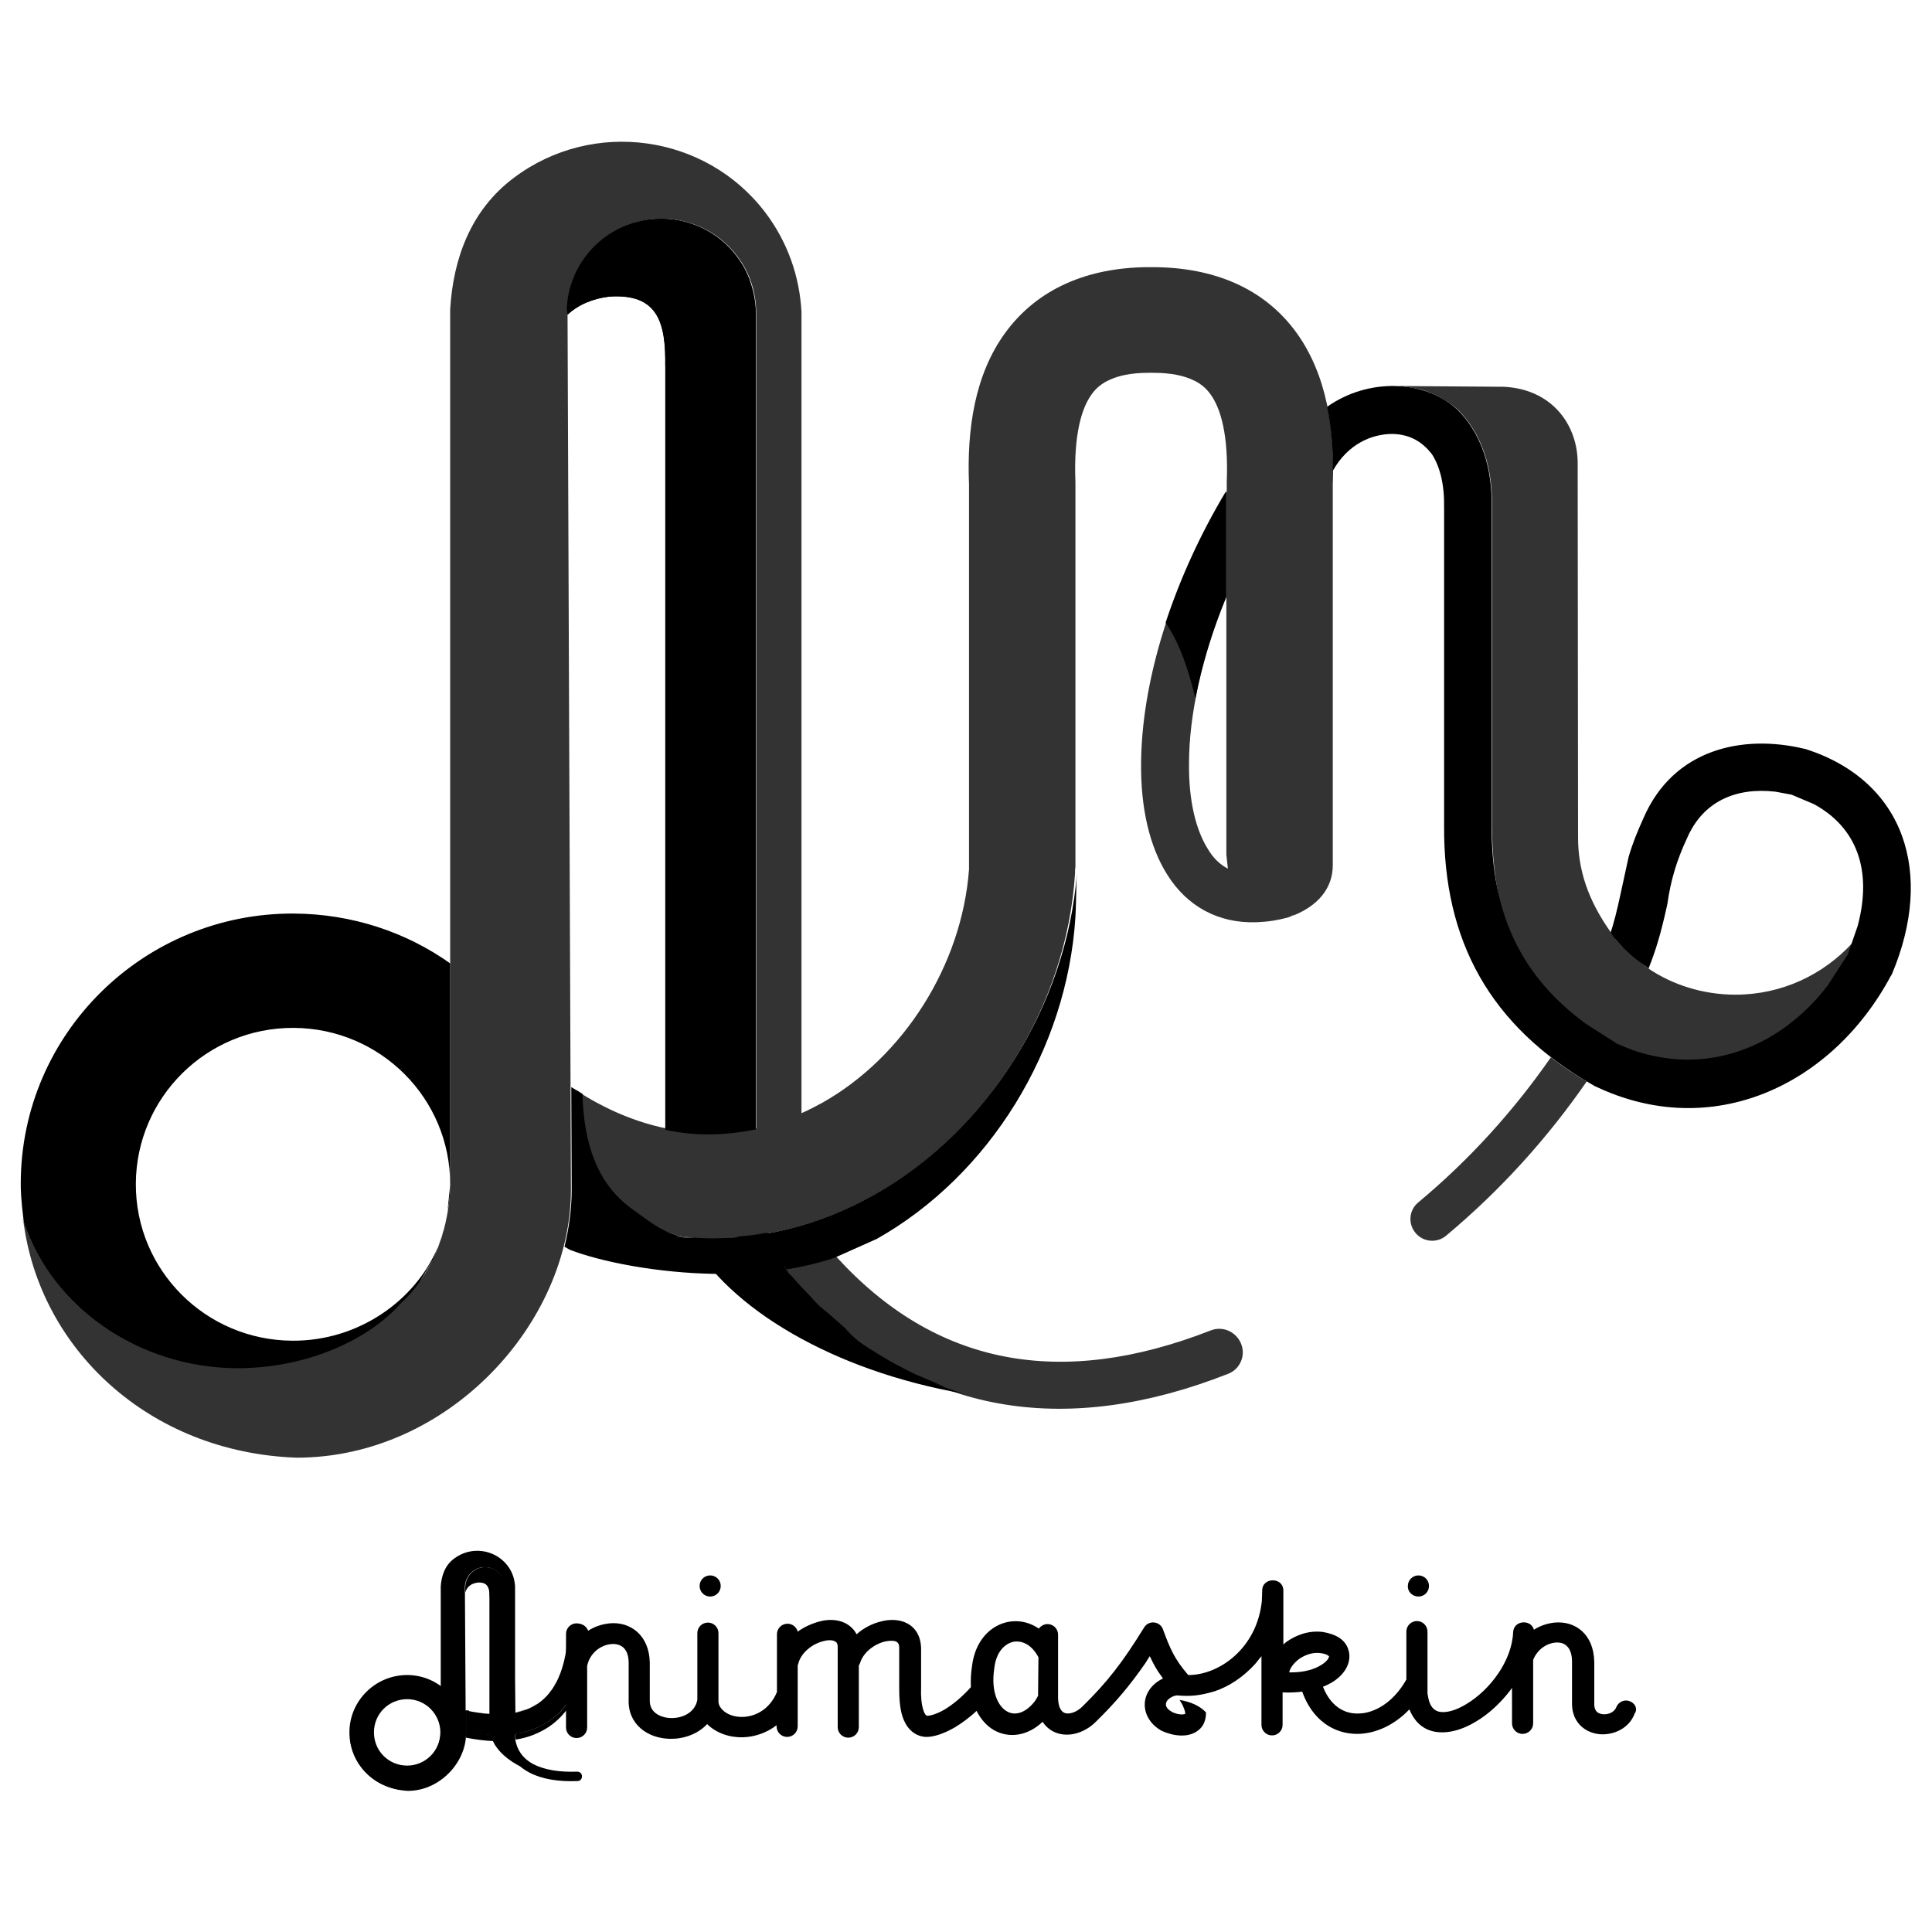
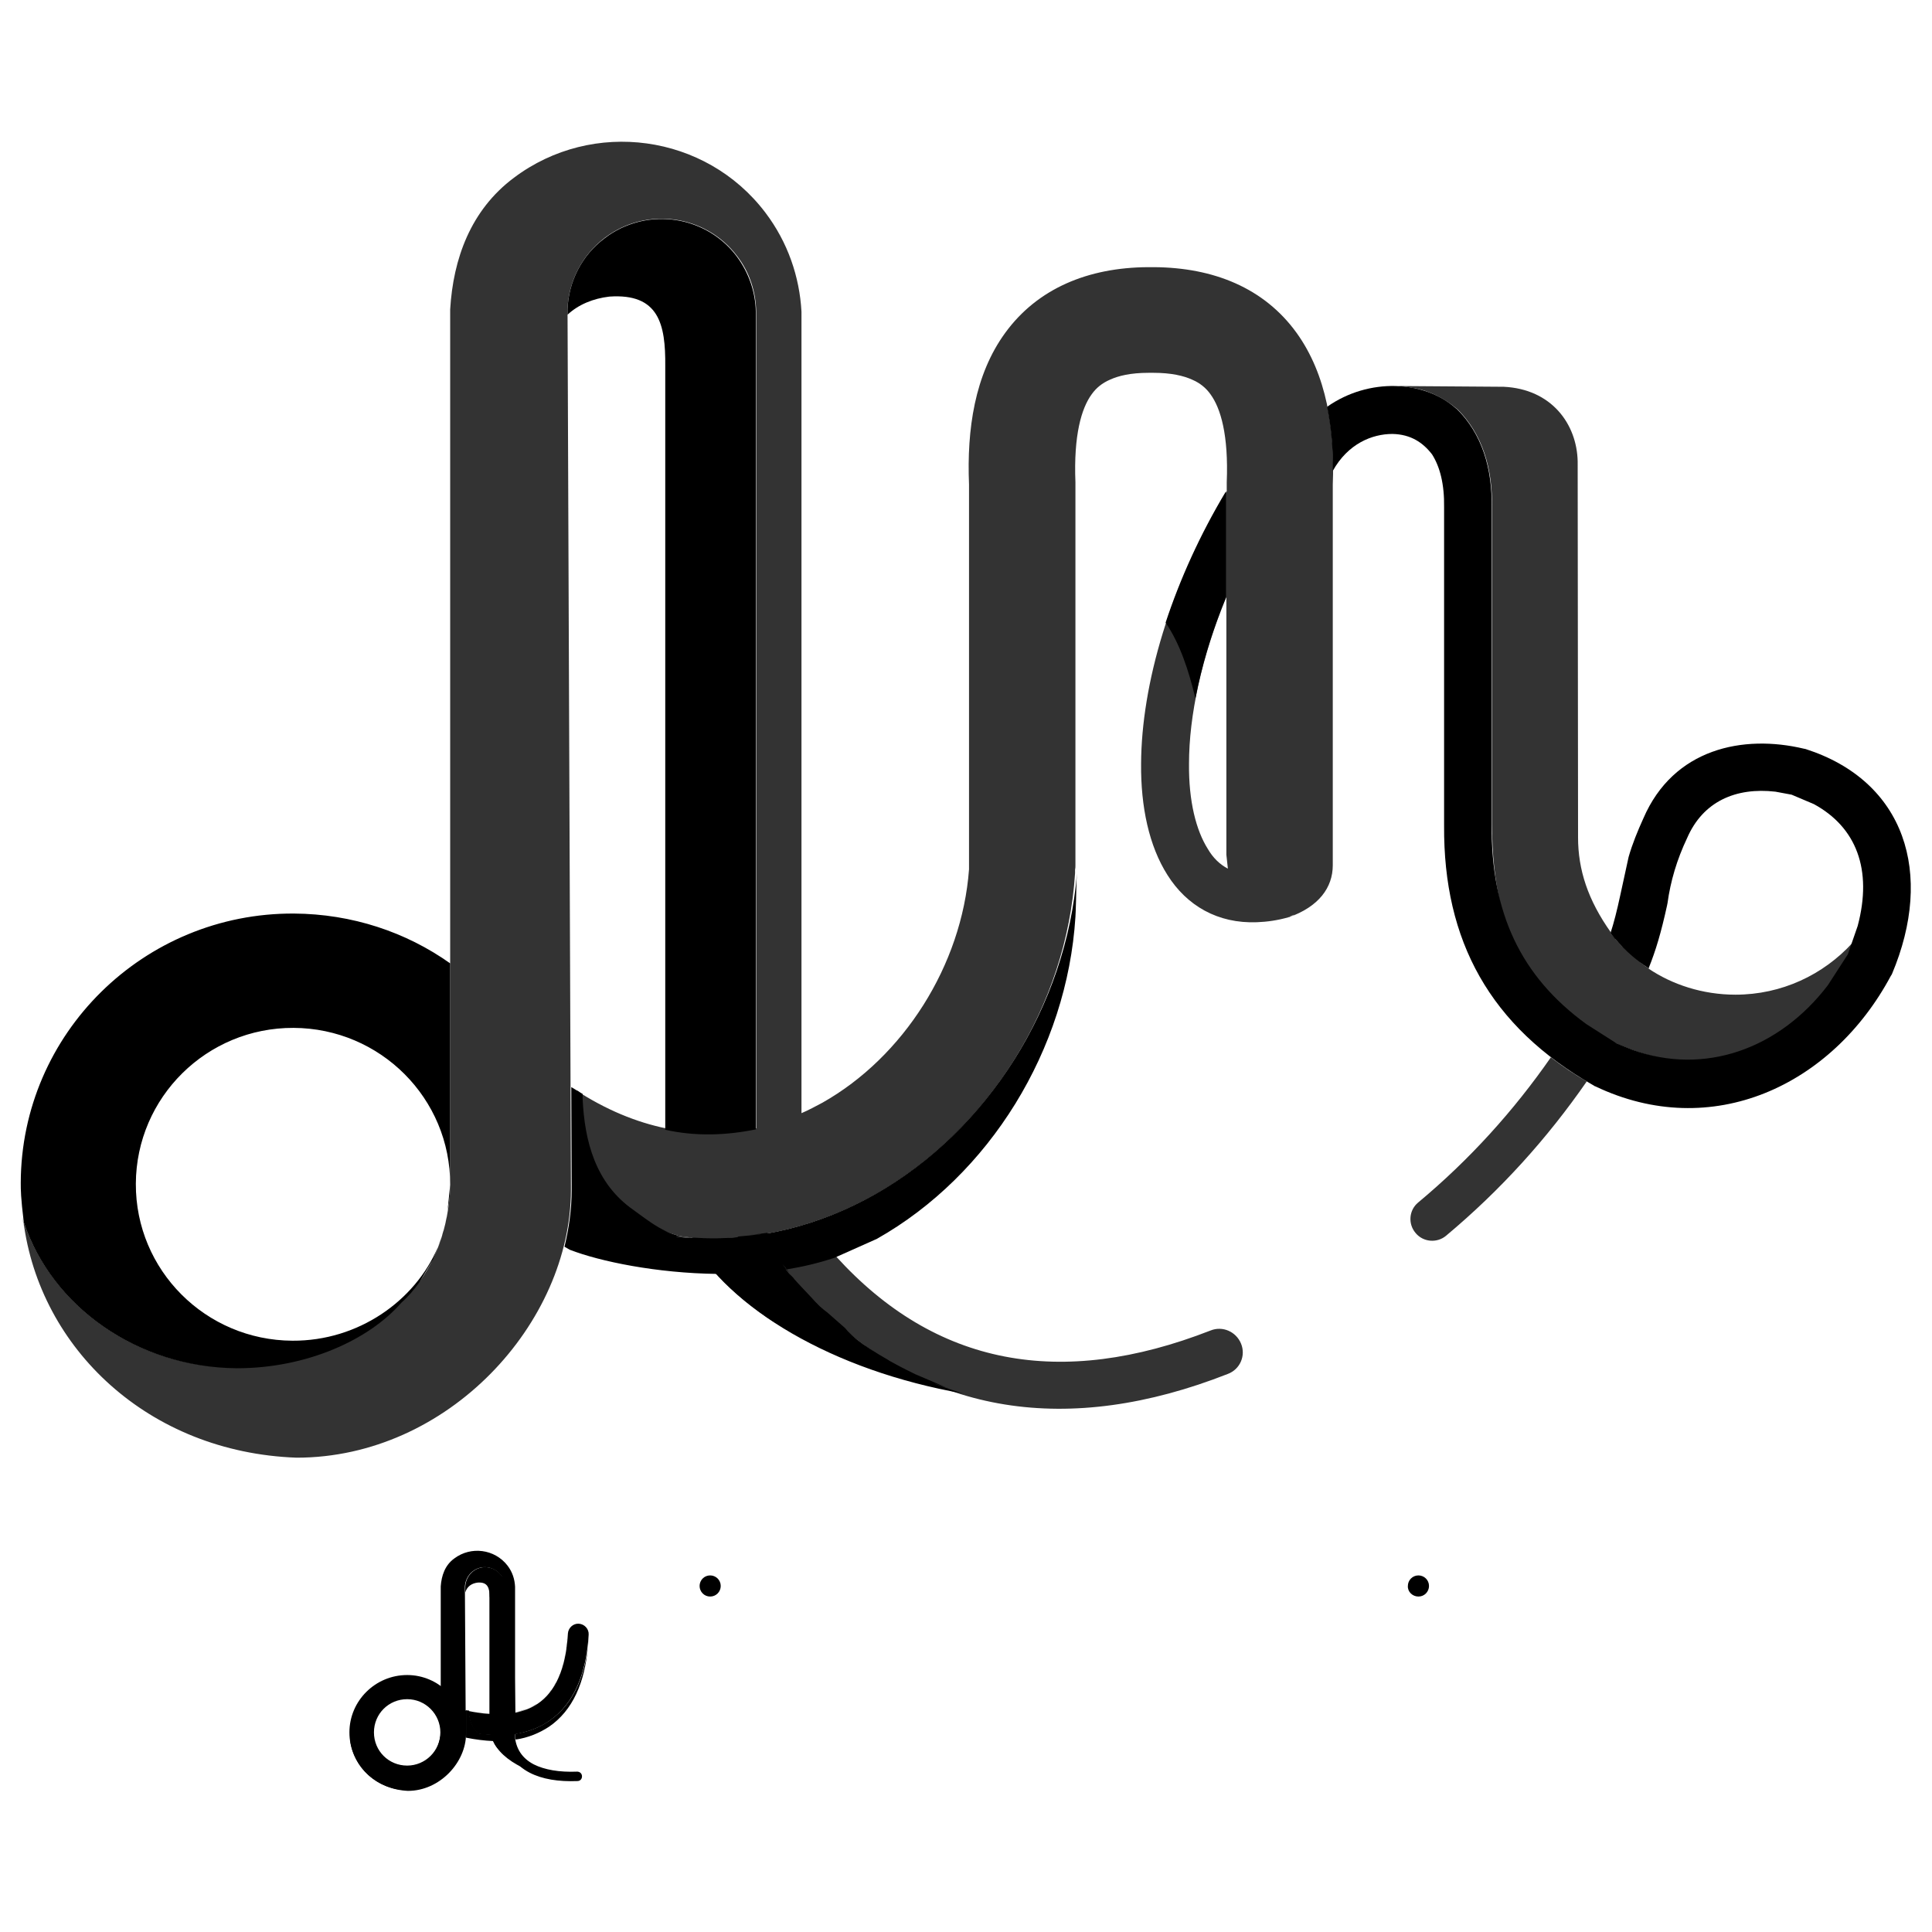
<svg xmlns="http://www.w3.org/2000/svg" version="1.1" id="Layer_1" x="0px" y="0px" viewBox="0 0 512 512" style="enable-background:new 0 0 512 512;" xml:space="preserve">
  <style type="text/css">
	.st0{fill-rule:evenodd;clip-rule:evenodd;fill:#333333;}
	.st1{fill-rule:evenodd;clip-rule:evenodd;}
	.st2{fill:#404041;}
</style>
  <g>
    <path class="st0" d="M6.2,323.6c7.5,22.5,29.9,38.8,56.6,38.8c18.6,0,35.1-7.6,43.6-17.4c7.2-6.6,11.4-16,12.6-26.4c0,0,0,0,0,0   c0.2-1.3,0.3-2.7,0.3-4.2L119.3,82l0,0c0.8-13.4,5.4-26.3,16.9-34.9c20.9-15.7,50.8-11.6,66.6,9.2c6,7.9,9.1,17.1,9.6,26.3h0V295   c1.9-0.8,3.7-1.8,5.6-2.8c21.4-12.1,36.9-36.3,38.8-61.8c0-0.4,0-0.7,0-1.1V128.4c-0.6-14.6,1.5-29.1,9.6-40.2   c8.6-11.8,22-17.3,37.8-17.4c0.3,0,0.6,0,0.8,0c0.3,0,0.5,0,0.8,0c15.8,0.1,29.2,5.5,37.8,17.4c8,11.1,10.2,25.6,9.6,40.2v100.9   c0,5.9-3.7,11-11.7,13.8c2-0.8,2.2-1.1-0.1,0c0,0,0.1,0,0.1,0c0.1,0,0.1,0,0.2,0c-0.1,0-0.1,0-0.2,0c0.5-0.2,0.4-0.1,0.2,0   c1.3-0.3,0.6-0.1-0.2,0c0,0-0.1,0-0.1,0c-2.8,0.8-5.6,1.2-8.3,1.3c-10.4,0.4-18.6-4.4-23.7-12.5c-4.9-7.7-7.1-18.1-7-29.5   c0.1-21,7.7-47.4,22.7-72.2v-2.4c0.5-12.5-1.6-19.6-4.3-23.3c-1.2-1.7-2.8-3-4.9-3.9c-2.2-1-5.5-1.8-10.2-1.8c-0.2,0-0.4,0-0.6,0   c-0.2,0-0.4,0-0.7,0c-4.8,0-8,0.8-10.2,1.8c-2.1,0.9-3.7,2.2-4.9,3.9c-2.7,3.7-4.8,10.8-4.3,23.3v101.5c0,0.4,0,0.8-0.1,1.2   c0,0.3,0,0.6,0,0.9c-2.2,35.1-23,68.2-52.9,85.1c-14.5,8.2-30.9,12.5-47.9,11.6l-0.2,0c-2.3-0.1-4.5-0.3-4.8-0.4l4.1,0.3   c0,0,0,0,0.1,0c0,0,0.1,0,0.2,0c-2.5-0.3-3.6-0.4-4.3-0.7c-4.3-1.2-8.4-3.5-11.9-6c-13-8.3-13.4-31.6-13.3-31.5   c16.2,10.1,32.2,12.2,46.4,9.2V82.5h0c-0.1-5.1-1.7-10.3-5.1-14.7c-8.3-10.9-24-13.1-35-4.8c-6.2,4.7-9.6,11.7-9.9,18.8h0   l0.8,206.2v0.1l0.1,25.9v0.1l0,1.2l0,0c0,35.3-32.5,71-72.7,71C39.4,384.9,10.5,357.4,6.2,323.6L6.2,323.6z M217.3,346.4l-1.4-1.4   l-4.8-5.1l-0.8-0.9l-2.2-2.8c8.8-1.8,11.1-2.5,13.4-3.3c26.4,29.1,59.6,35.2,99.3,19.7c3.2-1.3,6.8,0.3,8.1,3.5   c1.3,3.2-0.3,6.8-3.5,8C283.2,380.7,246,375,217.3,346.4L217.3,346.4z M375.1,326.7c-2-2.4-1.7-6,0.7-8   c13.7-11.4,25.4-24.4,35.2-38.5c2.9,2.3,6.1,4.4,9.5,6.4c-10.4,15-22.7,28.7-37.3,40.9C380.8,329.5,377.1,329.2,375.1,326.7   L375.1,326.7z M183.4,328l0.4,0h0.1C183.7,328,183.6,328,183.4,328L183.4,328z M183.4,328L183.4,328l-0.2,0   C183.3,328,183.4,328,183.4,328L183.4,328z M183.2,328c-0.1,0-0.1,0-0.1,0L183.2,328C183.2,328,183.2,328,183.2,328L183.2,328z    M173.4,326.9C173.4,326.9,173.4,326.9,173.4,326.9L173.4,326.9L173.4,326.9L173.4,326.9L173.4,326.9l-0.1,0l0,0L173.4,326.9   c-0.1,0-0.1,0-0.1,0l0,0c0,0,0,0,0,0c0,0,0,0,0,0c0,0,0,0,0,0c0,0,0,0,0,0l0,0h0h0c0,0,0,0,0,0c-0.1,0-0.1,0-0.1,0   c-0.1,0-0.1,0-0.1,0c0,0,0,0,0.1,0h0c0,0,0,0,0,0c-0.1,0,0,0,0,0h0c0,0,0,0,0,0c0,0,0,0,0,0c0,0,0,0,0,0h0c-0.1,0,0,0,0,0l0,0h0v0   c0,0,0,0,0,0h0c0,0,0,0,0,0C173.3,326.9,173.4,326.9,173.4,326.9L173.4,326.9C173.3,326.9,173.4,326.9,173.4,326.9   C173.4,326.9,173.4,326.9,173.4,326.9L173.4,326.9L173.4,326.9C173.4,326.9,173.4,326.9,173.4,326.9   C173.5,326.9,173.5,326.9,173.4,326.9l0.1,0C173.5,326.9,173.5,326.9,173.4,326.9L173.4,326.9z M173.4,326.9   C173.4,326.9,173.4,326.9,173.4,326.9L173.4,326.9z M173.4,326.9L173.4,326.9C173.4,326.9,173.4,326.9,173.4,326.9L173.4,326.9z    M173.4,326.9L173.4,326.9L173.4,326.9L173.4,326.9L173.4,326.9C173.4,326.9,173.4,326.9,173.4,326.9L173.4,326.9z M173.4,326.9   L173.4,326.9L173.4,326.9C173.3,326.9,173.3,326.9,173.4,326.9L173.4,326.9L173.4,326.9C173.4,326.9,173.4,326.9,173.4,326.9   L173.4,326.9z M173.3,326.9C173.3,326.9,173.3,326.9,173.3,326.9C173.3,326.9,173.3,326.9,173.3,326.9L173.3,326.9z M173.4,326.9   L173.4,326.9L173.4,326.9C173.3,326.9,173.3,326.9,173.4,326.9L173.4,326.9z M173.4,326.9C173.4,326.9,173.4,326.9,173.4,326.9   L173.4,326.9L173.4,326.9z M173.4,326.9C173.3,326.9,173.4,326.9,173.4,326.9L173.4,326.9z M173.4,326.9   C173.3,326.9,173.3,326.9,173.4,326.9L173.4,326.9z M173.4,326.9C173.3,326.9,173.3,326.9,173.4,326.9L173.4,326.9z M173.4,326.9   C173.3,326.9,173.3,326.9,173.4,326.9L173.4,326.9L173.4,326.9L173.4,326.9z M173.4,326.9L173.4,326.9L173.4,326.9L173.4,326.9   C173.3,326.9,173.4,326.9,173.4,326.9L173.4,326.9z M173.3,326.9C173.3,326.9,173.3,326.9,173.3,326.9L173.3,326.9L173.3,326.9   L173.3,326.9z M173.4,326.9L173.4,326.9L173.4,326.9L173.4,326.9L173.4,326.9z M173.3,326.9C173.3,326.8,173.3,326.9,173.3,326.9   L173.3,326.9z M173.3,326.9L173.3,326.9L173.3,326.9C173.3,326.9,173.3,326.9,173.3,326.9L173.3,326.9z M173.3,326.9L173.3,326.9   C173.3,326.9,173.3,326.9,173.3,326.9L173.3,326.9L173.3,326.9z M173.3,326.8C173.3,326.8,173.3,326.8,173.3,326.8L173.3,326.8   L173.3,326.8L173.3,326.8L173.3,326.8z M173.3,326.9C173.3,326.9,173.3,326.9,173.3,326.9L173.3,326.9L173.3,326.9z M173.3,326.9   C173.3,326.8,173.3,326.8,173.3,326.9L173.3,326.9L173.3,326.9L173.3,326.9L173.3,326.9z M173.3,326.8L173.3,326.8   C173.3,326.8,173.3,326.8,173.3,326.8L173.3,326.8z M173.3,326.8C173.3,326.8,173.3,326.8,173.3,326.8L173.3,326.8z M173.3,326.8   L173.3,326.8C173.3,326.8,173.3,326.8,173.3,326.8C173.2,326.8,173.2,326.8,173.3,326.8C173.2,326.8,173.2,326.8,173.3,326.8   C173.3,326.8,173.3,326.8,173.3,326.8L173.3,326.8z M173.3,326.8C173.3,326.8,173.3,326.8,173.3,326.8L173.3,326.8L173.3,326.8   L173.3,326.8z M173.3,326.8C173.3,326.8,173.3,326.8,173.3,326.8L173.3,326.8z M173.3,326.8C173.3,326.8,173.3,326.8,173.3,326.8   L173.3,326.8z M173.3,326.8L173.3,326.8L173.3,326.8L173.3,326.8L173.3,326.8L173.3,326.8z M173.3,326.8   C173.3,326.8,173.3,326.8,173.3,326.8L173.3,326.8L173.3,326.8z M173.3,326.8L173.3,326.8C173.3,326.8,173.2,326.8,173.3,326.8   L173.3,326.8L173.3,326.8z M173.3,326.8L173.3,326.8C173.3,326.8,173.3,326.8,173.3,326.8L173.3,326.8z M173.3,326.8L173.3,326.8   C173.3,326.8,173.3,326.8,173.3,326.8L173.3,326.8z M173.2,326.8L173.2,326.8C173.2,326.8,173.2,326.8,173.2,326.8L173.2,326.8   L173.2,326.8z M173.2,326.8L173.2,326.8L173.2,326.8L173.2,326.8L173.2,326.8C173.2,326.8,173.2,326.8,173.2,326.8L173.2,326.8   L173.2,326.8z M173.2,326.8C173.2,326.8,173.2,326.8,173.2,326.8L173.2,326.8L173.2,326.8L173.2,326.8z M173.3,326.8   C173.2,326.8,173.3,326.8,173.3,326.8L173.3,326.8z M173.3,326.8L173.3,326.8C173.2,326.8,173.2,326.8,173.3,326.8L173.3,326.8z    M173.2,326.8L173.2,326.8C173.2,326.8,173.2,326.8,173.2,326.8L173.2,326.8z M173.3,326.8L173.3,326.8   C173.2,326.8,173.2,326.8,173.3,326.8L173.3,326.8L173.3,326.8z M173.2,326.8L173.2,326.8C173.2,326.8,173.2,326.8,173.2,326.8   L173.2,326.8L173.2,326.8z M173.2,326.8C173.2,326.8,173.2,326.8,173.2,326.8L173.2,326.8z M173.2,326.8L173.2,326.8L173.2,326.8   C173.2,326.8,173.2,326.8,173.2,326.8L173.2,326.8z M173.3,326.8L173.3,326.8L173.3,326.8C173.2,326.8,173.2,326.8,173.3,326.8   L173.3,326.8L173.3,326.8z M173.3,326.8C173.2,326.8,173.2,326.8,173.3,326.8L173.3,326.8z M173.3,326.8L173.3,326.8L173.3,326.8   L173.3,326.8C173.2,326.8,173.2,326.8,173.3,326.8L173.3,326.8z M173.2,326.8L173.2,326.8L173.2,326.8L173.2,326.8L173.2,326.8   L173.2,326.8L173.2,326.8z M173.2,326.8C173.2,326.8,173.2,326.8,173.2,326.8L173.2,326.8z M173.2,326.8L173.2,326.8L173.2,326.8   L173.2,326.8L173.2,326.8z M173.2,326.8L173.2,326.8L173.2,326.8L173.2,326.8L173.2,326.8z M173.2,326.8   C173.2,326.8,173.2,326.8,173.2,326.8L173.2,326.8z M173.2,326.8L173.2,326.8C173.2,326.8,173.2,326.8,173.2,326.8L173.2,326.8   L173.2,326.8L173.2,326.8L173.2,326.8z M173.1,326.8L173.1,326.8C173.1,326.8,173.2,326.8,173.1,326.8   C173.2,326.8,173.2,326.8,173.1,326.8L173.1,326.8z M173.2,326.8L173.2,326.8L173.2,326.8L173.2,326.8L173.2,326.8z M173.2,326.8   C173.2,326.8,173.2,326.8,173.2,326.8L173.2,326.8L173.2,326.8L173.2,326.8z M173.2,326.8C173.2,326.8,173.2,326.8,173.2,326.8   L173.2,326.8z M173.2,326.8L173.2,326.8L173.2,326.8C173.2,326.8,173.2,326.8,173.2,326.8C173.2,326.8,173.2,326.8,173.2,326.8   C173.2,326.8,173.2,326.8,173.2,326.8L173.2,326.8z M173.2,326.8C173.2,326.8,173.2,326.8,173.2,326.8S173.2,326.8,173.2,326.8   L173.2,326.8z M173.2,326.8L173.2,326.8L173.2,326.8L173.2,326.8L173.2,326.8z M173.2,326.8C173.2,326.8,173.2,326.8,173.2,326.8   L173.2,326.8L173.2,326.8L173.2,326.8z M173.2,326.8C173.1,326.8,173.1,326.8,173.2,326.8C173.2,326.8,173.2,326.8,173.2,326.8   L173.2,326.8z M173.2,326.8L173.2,326.8L173.2,326.8L173.2,326.8L173.2,326.8z M173.1,326.8L173.1,326.8   C173.1,326.8,173.1,326.8,173.1,326.8L173.1,326.8L173.1,326.8L173.1,326.8L173.1,326.8L173.1,326.8z M173.2,326.8L173.2,326.8   C173.1,326.8,173.1,326.8,173.2,326.8L173.2,326.8C173.1,326.8,173.1,326.8,173.2,326.8L173.2,326.8z M173.1,326.8L173.1,326.8   L173.1,326.8L173.1,326.8L173.1,326.8z M173.1,326.8L173.1,326.8C173.1,326.8,173.1,326.8,173.1,326.8   C173.1,326.8,173.1,326.8,173.1,326.8L173.1,326.8z M173,326.8C173.1,326.8,173.1,326.8,173,326.8   C173.1,326.8,173.1,326.8,173,326.8L173,326.8z M173.1,326.8L173.1,326.8L173.1,326.8C173.1,326.8,173.1,326.8,173.1,326.8   L173.1,326.8z M173,326.8C173,326.8,173,326.8,173,326.8L173,326.8L173,326.8L173,326.8z M173,326.8   C172.9,326.8,173,326.8,173,326.8L173,326.8L173,326.8z M432.7,278.3l-4.2-1.7c-21.7-8.7-33-27.7-33.1-57.8v-84.2   c0.2-10.6-2.6-19.6-9.2-26.2l-0.3-0.2c-3.2-2.7-7.2-4.6-10.8-5.3c-0.1,0-0.2,0-0.2,0c-0.4-0.1-0.5-0.1-0.1,0   c-0.6-0.1-0.9-0.2-1-0.2c0,0,0,0,0,0c-1.7-0.3-2.4-0.3-2.4-0.3l-0.8-0.1l27.9,0.2c12.7,0.6,19.4,9.9,19.6,19.8l0.1,98.3   c0,0.4,0,0.8,0,1.3c0,8.6,2.6,16.6,8.7,25.2c0.8-2.6,0.4-1.2-0.1,0.2l2.6,2.8c-2.3-2.4-1.4-1.2,0.4,0.6c0.7,0.6,2.6,2.3,6,5.1   c-2.6-1.9-2.3-1.6-1-0.7c0.2,0.2,0.8,0.6,1.8,1.3c-0.7-0.4-1.3-0.9-1.8-1.3c-0.6-0.4,0.7,0.6,2.1,1.5c0,0,0-0.1,0-0.1c0,0,0,0,0,0   c0,0,0,0.1,0,0.1c0-0.1,0-0.1,0.1-0.1c1.2-3.3,1.1-2.9,0,0c0,0,0,0,0,0.1c0,0,0,0,0-0.1c0-0.1,0.1-0.2,0-0.1   c0.1-0.3,0.1-0.3-0.1,0.3c6.2,4.2,14.3,6.9,23,6.9c12.3,0,23.3-5.3,31-13.7l-0.6,3.5l-5.6,8.2C472.4,278.9,452.3,285.5,432.7,278.3   L432.7,278.3z M437.1,256.4C437.1,256.4,437.1,256.5,437.1,256.4c0,0.1-0.1,0.2-0.1,0.2c0,0,0,0,0,0.1   C437.1,256.5,437.1,256.4,437.1,256.4L437.1,256.4z M429.9,250.8c-0.5-0.5-0.2-0.2,0.9,0.9C430.5,251.4,430.2,251.1,429.9,250.8   L429.9,250.8z M325.4,230.2l-0.4-3.7v-68.3c-6.6,16-9.9,31.5-9.9,44.2c-0.1,10,1.9,17.7,5,22.6   C321.5,227.4,323.3,229.1,325.4,230.2L325.4,230.2z M374.9,102.9L374.9,102.9C374.8,102.9,374.8,102.9,374.9,102.9   C374.8,102.9,374.7,102.9,374.9,102.9L374.9,102.9z M374.9,102.9c-0.3-0.1-0.4-0.1-0.1,0L374.9,102.9L374.9,102.9z M374.8,102.9   c-0.4-0.1-0.5-0.1-0.5-0.1c-0.9-0.2-1.1-0.2-0.5-0.1l0,0c0,0,0.1,0,0.1,0L374.8,102.9L374.8,102.9z M374.7,102.9   c-0.3-0.1-0.4-0.1-0.4-0.1C374.5,102.8,374.6,102.9,374.7,102.9C374.8,102.9,374.7,102.9,374.7,102.9L374.7,102.9z M373.9,102.7   C373.9,102.7,373.9,102.7,373.9,102.7c0,0,0.1,0,0.1,0C373.9,102.7,373.9,102.7,373.9,102.7L373.9,102.7z" />
    <path class="st1" d="M182.7,328c0.4,0,0.8,0,1.1,0.1l-0.4,0c-0.1,0-0.1,0-0.2,0L182.7,328C182.6,327.9,182.6,327.9,182.7,328   c0.2,0,0.5,0,0.7,0l0,0c0.1,0,0.3,0,0.5,0c0,0,0,0-0.1,0l0.1,0c6.6,0.4,13.2-0.1,11.5-0.3c5.3-0.4,9.4-1.1,3.4-0.4l4.6-0.6   c-0.4,1.7-0.1,3.6,1.1,5.1l3.7,4.3c-0.1,0-0.1,0-0.2,0l0.9,1.1c-0.5-0.5-0.8-0.8-1.1-1.1c0.7,0.9,1.5,1.7,2.3,2.6l0.1,0.1l0.8,0.9   l4.8,5.1l1.4,1.4l1,0.8c-0.1,0-0.1-0.1,0.1,0.1l0.9,0.7c-0.2-0.2-0.4-0.4-0.1-0.1c-0.9-0.8-0.8-0.8,0,0c-0.2-0.2-0.1-0.1,0.1,0.1   l0,0c0,0,0,0,0,0l-1-0.9c1,0.9,3,2.6,5.7,5c2,2.5,6,5.6,14.9,10.4c-6.6-3.7-2.6-1.2,3.8,1.9c1.2,0.5,2.8,1.2,4.7,2l3.2,1.4l0.1,0.1   c0.2,0,1.3,0.4,4.2,1.4c-1.8-0.6-3.5-1.2-4-1.4l0.4,0.2c-6.8-2.5-2.6-0.7,3.1,1.1c-1.2-0.4-0.1,0,1,0.3   C220.5,363.2,193.2,346.7,182.7,328L182.7,328z M254.8,369.4C253.8,369,252.9,368.7,254.8,369.4L254.8,369.4L254.8,369.4z    M250.8,368l-0.2-0.1C250.6,367.9,250.7,368,250.8,368L250.8,368z M242.6,364.5C242.6,364.5,242.6,364.5,242.6,364.5   C242.6,364.5,242.7,364.5,242.6,364.5C242.7,364.5,242.7,364.5,242.6,364.5L242.6,364.5z M242.6,364.5   C239.5,363.1,239.9,363.3,242.6,364.5L242.6,364.5z M6.3,323.9c-0.8-6.6-0.8-8.6-0.8-10.4c0.1-39.6,32.6-71.6,72.4-71.4   c15.4,0.1,29.7,4.9,41.4,13.2l0,59.1c0,1.5-0.1,2.9-0.3,4.2c0,0,0,0,0,0l-0.4,2.3l0.7-6.9c0.1-22.9-18.5-41.5-41.5-41.6   c-23-0.1-41.7,18.4-41.8,41.3c-0.1,22.9,18.5,41.5,41.5,41.6c17.5,0.1,32.5-10.6,38.5-24.7l1.1-3c0.2-0.5,0.3-1.1,0.5-1.6l0.6-2.7   c0.1-0.3,0.1-0.6,0.2-0.9l-0.3,1.5l0.1-0.6c-0.2,0.9-0.4,1.8-0.6,2.7l-0.2,0.8l-0.3,0.8c-0.3,1-0.7,2-1.1,3l-0.2,0.6l-1,2.5   l-2.5,4.2l-1.2,2c-1.3,1.8-2.9,3.7-4.7,5.3c-8.5,9.8-25,17.4-43.6,17.4C36.1,362.4,13.7,346.1,6.3,323.9L6.3,323.9z M7.3,328.8   l-0.2-0.9l-0.4-1.8l0,0l0.4,1.8L7.3,328.8L7.3,328.8z M183.4,328c-0.4,0-0.3,0-0.1,0L183.4,328L183.4,328z M6.5,325.1l-0.1-0.1   c-0.5-1.8-0.7-3.8-0.1-0.3L6.5,325.1L6.5,325.1z M176.3,299.4V97c0.1-11.1-1.7-19.3-14.8-18.4c-4.3,0.5-8.2,2.1-11.1,4.8l0-1.5h0   c0.3-7.2,3.7-14.2,9.9-18.8c2.7-2.1,5.8-3.5,8.9-4.3c9.4-2.4,19.8,0.9,26,9.1c3.3,4.4,5,9.6,5.1,14.7h0l0,216.7   C192.4,300.9,184.4,301.2,176.3,299.4L176.3,299.4z M422.8,287.9c-0.1,0-0.3-0.1-0.4-0.2c-27.6-15.7-39.9-38.4-39.7-68.9v-84.3   c0.1-6.2-1.1-10.8-3.2-14.1c-2.4-3.1-5.6-5.3-10.5-5.4c-5.4,0-11.8,2.6-15.8,9.8c0.1-5.8-0.4-11.5-1.5-17c11.1-7.8,25.8-7,34.1,0.4   l0.3,0.2c6.6,6.6,9.4,15.6,9.2,26.2v84.2c-0.1,22.9,7.5,39.8,25.1,52.6l8,5.1l4.2,1.7c19.1,6.9,38.9-0.2,51.8-17.1l5.3-8.2l2.6-7.5   c4-15-0.4-26.2-11.6-32.3l-5.9-2.5l-4.3-0.8c-10.5-1.2-19.2,2.6-23.4,12.3c-2.7,5.7-4.4,11.4-5.2,17.3c0,0.1-0.1,0.3-0.1,0.5   c-1.6,7.3-3,12-4.9,16.7c-3.9-2.5-7.3-5.7-10.1-9.3c0.9-2.8,1.7-5.9,2.6-10.1l2.2-10.1c1-3.5,2.4-6.9,3.9-10.2   c8-18.6,26.5-22.3,42.5-18.5c0.2,0,0.3,0.1,0.5,0.1c26.4,8.5,34.1,33,22.9,59.6c-0.1,0.2-0.2,0.4-0.3,0.5   C485.5,287.8,453.6,302.6,422.8,287.9L422.8,287.9z" />
    <g>
      <path class="st2" d="M217.3,346.4l0.4,0.4c-0.8-0.8-1.5-1.4-1.9-1.9l0.1,0.1L217.3,346.4z" />
      <path class="st2" d="M183.4,328l-0.1,0l-0.2,0c0,0,0.1,0,0.1,0C183.3,328,183.3,328,183.4,328z" />
-       <path class="st2" d="M183.4,328c0,0-0.1,0-0.1,0C183.4,328,183.4,328,183.4,328L183.4,328z" />
      <path d="M231.9,316.5c-14.5,8.2-30.9,12.5-47.9,11.6l-0.1,0c-2.3-0.1-4.5-0.3-4.8-0.4l4.1,0.3c0,0,0.1,0,0.2,0    c-2.4-0.3-3.6-0.4-4.2-0.7c-4.3-1.2-7.9-4.2-11.4-6.7c-10-7-12.9-18.2-13.4-29.5l0-1l0-0.2c-0.4-0.2-0.8-0.5-1.1-0.7    c-0.3-0.2-0.3-0.2-0.4-0.2c0,0-0.1,0,0,0l-1.5-0.9l0.1,25.9v0.1l0,1.2c0,5.1-0.7,10.1-1.9,15.1c0.5,0.3,0.9,0.5,1.4,0.8    c8,3.1,23,6.2,39,6.4c0.5,0.6,1.1,1.3,1.7,1.9c3.7,3.8,8.2,7.4,13.2,10.7c4.5-0.5,9.4-1.5,13.7-2.7c-2.4-2.3-4.7-4.7-2.5-2.5    l-4.7-5l-0.8-0.9l-0.1-0.1l-0.2-0.3c-0.7-0.7-1.4-1.5-2-2.2c0,0-0.1-0.1-0.1-0.1c0,0,0.1,0,0.1,0c0,0,0,0,0,0c0,0,0.1,0.1,0.1,0.1    c0.2,0.3,0.5,0.5,0.8,0.8c-1.4-1.7-2.8-3.4-0.7-0.9c4.3-0.7,8.5-1.7,12.4-3l0.3-0.1l11.2-5c29.9-16.9,50.4-50.2,52.6-85.3    c0.1-1.5,0.2-5.9,0.3-9.9c0-0.5,0.1-1,0.1-1.6C282.6,266.5,261.8,299.6,231.9,316.5z M173.2,326.8    C173.2,326.8,173.2,326.8,173.2,326.8C173.2,326.8,173.2,326.8,173.2,326.8C173.2,326.8,173.2,326.8,173.2,326.8L173.2,326.8    L173.2,326.8C173.2,326.8,173.2,326.8,173.2,326.8L173.2,326.8C173.2,326.8,173.1,326.8,173.2,326.8L173.2,326.8    C173.1,326.8,173.2,326.8,173.2,326.8L173.2,326.8C173.2,326.8,173.2,326.8,173.2,326.8L173.2,326.8L173.2,326.8L173.2,326.8    C173.2,326.8,173.2,326.8,173.2,326.8L173.2,326.8C173.2,326.8,173.2,326.8,173.2,326.8L173.2,326.8    C173.2,326.8,173.2,326.8,173.2,326.8L173.2,326.8L173.2,326.8L173.2,326.8C173.1,326.8,173.1,326.8,173.2,326.8L173.2,326.8    L173.2,326.8l-0.1,0c0,0,0,0,0,0c0,0,0,0,0,0c0,0,0,0,0,0c0,0,0,0,0,0c-0.1,0-0.1,0-0.1,0c0,0,0,0,0,0c0,0,0,0,0,0c0,0,0,0,0.1,0    c0,0,0,0,0,0c0,0,0,0,0,0c0,0,0,0,0,0h0h0h0v0l0,0c0,0,0,0,0,0c0,0,0,0,0,0l0,0h0L173.2,326.8    C173.1,326.8,173.1,326.8,173.2,326.8C173.1,326.8,173.1,326.8,173.2,326.8L173.2,326.8L173.2,326.8L173.2,326.8    C173.2,326.8,173.2,326.8,173.2,326.8L173.2,326.8L173.2,326.8L173.2,326.8C173.2,326.8,173.2,326.8,173.2,326.8    C173.2,326.8,173.2,326.8,173.2,326.8L173.2,326.8C173.2,326.8,173.2,326.8,173.2,326.8C173.2,326.8,173.2,326.8,173.2,326.8    L173.2,326.8z M173.2,326.8L173.2,326.8L173.2,326.8L173.2,326.8z M173.3,326.8L173.3,326.8L173.3,326.8L173.3,326.8z     M173.3,326.8C173.3,326.8,173.3,326.8,173.3,326.8L173.3,326.8L173.3,326.8z M173.4,326.9L173.4,326.9    C173.4,326.9,173.4,326.9,173.4,326.9C173.4,326.9,173.4,326.9,173.4,326.9C173.4,326.9,173.4,326.9,173.4,326.9L173.4,326.9    L173.4,326.9L173.4,326.9C173.3,326.9,173.3,326.9,173.4,326.9L173.4,326.9C173.3,326.9,173.3,326.9,173.4,326.9L173.4,326.9    L173.4,326.9L173.4,326.9L173.4,326.9L173.4,326.9L173.4,326.9L173.4,326.9C173.4,326.9,173.4,326.9,173.4,326.9    C173.4,326.9,173.4,326.9,173.4,326.9C173.4,326.9,173.4,326.9,173.4,326.9C173.4,326.9,173.4,326.9,173.4,326.9L173.4,326.9    C173.4,326.9,173.4,326.9,173.4,326.9C173.4,326.9,173.4,326.9,173.4,326.9C173.4,326.9,173.4,326.9,173.4,326.9z M173.4,326.9    C173.4,326.9,173.5,326.9,173.4,326.9l0.1,0C173.5,326.9,173.5,326.9,173.4,326.9z" />
      <path class="st2" d="M183.9,328c-0.1,0-0.3,0-0.4,0L183.9,328L183.9,328z" />
      <path class="st2" d="M173.3,326.8C173.3,326.8,173.3,326.8,173.3,326.8L173.3,326.8L173.3,326.8L173.3,326.8z" />
      <polygon class="st2" points="173.2,326.8 173.2,326.8 173.2,326.8   " />
      <polygon class="st2" points="173.1,326.8 173.1,326.8 173.1,326.8   " />
      <polygon class="st2" points="173.2,326.8 173.2,326.8 173.2,326.8   " />
      <path class="st2" d="M173.1,326.8C173.1,326.8,173.1,326.8,173.1,326.8C173.1,326.8,173.1,326.8,173.1,326.8L173.1,326.8    C173.1,326.8,173.1,326.8,173.1,326.8L173.1,326.8L173.1,326.8z" />
      <path class="st2" d="M173.1,326.8C173.1,326.8,173.1,326.8,173.1,326.8C173.1,326.8,173.1,326.8,173.1,326.8    C173.1,326.8,173.1,326.8,173.1,326.8z" />
      <polygon class="st2" points="173.1,326.8 173.1,326.8 173.1,326.8   " />
      <path class="st2" d="M173.1,326.8L173.1,326.8C173.1,326.8,173.1,326.8,173.1,326.8L173.1,326.8    C173.1,326.8,173.1,326.8,173.1,326.8z" />
      <polygon class="st2" points="173.3,326.8 173.3,326.8 173.3,326.9 173.3,326.9   " />
      <path d="M308.9,165c3.8,5.6,6.1,12.6,7.9,20.1c1.6-8.5,4.3-17.6,8.1-26.8v-28.1C318,141.7,312.7,153.5,308.9,165z" />
-       <path d="M150.4,83.4c2.9-2.7,6.8-4.3,11.1-4.8c13.2-0.9,15,7.3,14.8,18.4c5.5-8.8,12.7-13.8,23.9-10.2v-4.3h0c0-0.5,0-1-0.1-1.5    l-1.4-6.7c-0.8-2.3-2-4.5-3.6-6.5c-8.3-10.9-24-13.1-35-4.8c-6.2,4.7-9.6,11.7-9.9,18.8h0L150.4,83.4z" />
    </g>
    <path class="st1" d="M92.6,459.1c0-8.4,6.9-15.2,15.3-15.2c8.4,0,15.2,6.9,15.2,15.3c0,8.4-6.9,15.2-15.3,15.2   C99.4,474.3,92.6,467.5,92.6,459.1L92.6,459.1z M130.1,458c-0.1-0.3-0.2-0.5-0.4-0.7v-39.4h6.2l0.7,37.7l-0.2,7.1   c1.3,1.8,1.5,3-0.1,1.2c1.5,1.7,3.5,3.4,5.3,4.7c1.1,0.8,2.3,1.3,3.6,1.8c0.6,0.3,1.2,0.5,1.8,0.6   C136.8,469.4,129.5,463.6,130.1,458L130.1,458z M116.7,459.1c0-4.8-3.9-8.8-8.8-8.8c-4.9,0-8.8,3.9-8.8,8.8c0,4.9,3.9,8.8,8.8,8.8   C112.7,467.9,116.7,464,116.7,459.1L116.7,459.1z" />
    <path class="st1" d="M130.7,461.4c-2.3-0.1-4.7-0.4-7.2-0.9c0-0.4,0-0.7,0-1.1l0,0l0-4.1l0-2.1c0,0,0.1,0,0.5,0.1l0.1,0h0   c-0.1,0,0,0,0,0h0h0l0,0c-0.1,0-0.1,0-0.1,0l0,0c0,0,0,0,0.1,0l0,0l0.1,0l2.3,0.4l-2.3-0.4c0,0,0.1,0,0.1,0   c0.1,2.3,0.7,4.6,2.7,6.1c2.5,0.3,4.8,0.4,7,0.3c0.1,1.2,0.3,2.3,0.6,3.3c-0.8,0.2-1.7,0.3-2.6,0.4   C131.4,462.8,131,462.1,130.7,461.4L130.7,461.4z M136.5,459.5c3.4-0.5,6.5-1.7,9.1-3.5c6.6-4.5,9.9-12.6,10.5-22.9   c-0.1,1.1-0.2,2.2-0.3,3.3c-0.8,9.4-4,16.9-10.3,21.2c-2.6,1.7-5.5,2.9-8.8,3.4C136.5,460.6,136.5,460.1,136.5,459.5L136.5,459.5z    M116.7,456.4v0.5C116.7,456.7,116.7,456.6,116.7,456.4L116.7,456.4z M116.7,454.8v0.5C116.7,455.2,116.7,455,116.7,454.8   L116.7,454.8z M131.6,454.3l0.7,0C132.4,454.3,130.9,454.3,131.6,454.3L131.6,454.3z M129.3,454.2l1.4,0.1   C128.5,454.1,127.6,454,129.3,454.2L129.3,454.2z M126.7,453.9l1.8,0.2C125.9,453.8,125,453.6,126.7,453.9L126.7,453.9z    M139.7,452.9c-0.5,0.2-1,0.4-3.3,1L139.7,452.9L139.7,452.9z M124.1,453.4L124.1,453.4L124.1,453.4L124.1,453.4L124.1,453.4z    M124.1,453.4L124.1,453.4C124.1,453.4,124.1,453.4,124.1,453.4C124.1,453.4,124.1,453.4,124.1,453.4L124.1,453.4z M124.1,453.4   L124.1,453.4C124.1,453.4,124.1,453.4,124.1,453.4C124.1,453.4,124.1,453.4,124.1,453.4L124.1,453.4z M124.1,453.4L124.1,453.4   L124.1,453.4C124.1,453.4,124.1,453.4,124.1,453.4C124.1,453.4,124.1,453.4,124.1,453.4L124.1,453.4z M124.1,453.4L124.1,453.4   L124.1,453.4L124.1,453.4L124.1,453.4L124.1,453.4L124.1,453.4C124.1,453.4,124.1,453.4,124.1,453.4L124.1,453.4z M124.1,453.4   L124.1,453.4C124,453.4,124,453.4,124.1,453.4L124.1,453.4z M124.1,453.4L124.1,453.4L124.1,453.4   C124.1,453.4,124.1,453.4,124.1,453.4L124.1,453.4z M124.1,453.4L124.1,453.4L124.1,453.4L124.1,453.4L124.1,453.4z M124.1,453.4   C124.1,453.4,124.1,453.4,124.1,453.4L124.1,453.4C124.1,453.4,124,453.4,124.1,453.4L124.1,453.4z M124.1,453.4L124.1,453.4   L124.1,453.4L124.1,453.4L124.1,453.4L124.1,453.4z M124.1,453.4L124.1,453.4L124.1,453.4C124,453.4,124,453.4,124.1,453.4   L124.1,453.4z M124.1,453.4L124.1,453.4L124.1,453.4L124.1,453.4L124.1,453.4z M124.1,453.4L124.1,453.4L124.1,453.4   C124,453.4,124,453.4,124.1,453.4L124.1,453.4z M124.1,453.4L124.1,453.4L124.1,453.4L124.1,453.4L124.1,453.4z M124.1,453.4   L124.1,453.4L124.1,453.4L124.1,453.4L124.1,453.4L124.1,453.4z M124.1,453.4L124.1,453.4C124.1,453.4,124.1,453.4,124.1,453.4   C124.1,453.4,124.1,453.4,124.1,453.4L124.1,453.4z M124.1,453.4L124.1,453.4L124.1,453.4L124.1,453.4L124.1,453.4z M124.1,453.4   L124.1,453.4L124.1,453.4L124.1,453.4z M124,453.4L124,453.4L124,453.4L124,453.4L124,453.4L124,453.4L124,453.4z M124.1,453.4   L124.1,453.4L124.1,453.4L124.1,453.4L124.1,453.4L124.1,453.4z M124.1,453.4C124.1,453.4,124.1,453.4,124.1,453.4L124.1,453.4   L124.1,453.4z M124.1,453.4L124.1,453.4L124.1,453.4L124.1,453.4L124.1,453.4z M124.1,453.4L124.1,453.4   C124.1,453.4,124,453.4,124.1,453.4L124.1,453.4z M124,453.4L124,453.4L124,453.4L124,453.4C124,453.4,124,453.4,124,453.4   L124,453.4C124,453.4,124,453.4,124,453.4L124,453.4z M124.1,453.4L124.1,453.4L124.1,453.4L124.1,453.4L124.1,453.4z M124.1,453.4   C124,453.4,124,453.4,124.1,453.4L124.1,453.4z M124.1,453.4L124.1,453.4L124.1,453.4L124.1,453.4L124.1,453.4z M124.1,453.4   L124.1,453.4L124.1,453.4L124.1,453.4L124.1,453.4z M124,453.4L124,453.4L124,453.4C124,453.4,124,453.4,124,453.4L124,453.4z    M124,453.4L124,453.4L124,453.4L124,453.4L124,453.4L124,453.4L124,453.4L124,453.4z M124,453.4C124,453.4,124,453.4,124,453.4   L124,453.4L124,453.4L124,453.4z M124,453.4L124,453.4L124,453.4L124,453.4L124,453.4L124,453.4z M124,453.4L124,453.4L124,453.4   C124,453.4,124,453.4,124,453.4L124,453.4z M124,453.4L124,453.4L124,453.4L124,453.4L124,453.4z M124,453.4L124,453.4L124,453.4   L124,453.4L124,453.4z M124,453.4L124,453.4L124,453.4L124,453.4L124,453.4L124,453.4L124,453.4z M124,453.4L124,453.4L124,453.4   L124,453.4L124,453.4L124,453.4z M124,453.4L124,453.4L124,453.4L124,453.4L124,453.4L124,453.4z M124,453.4L124,453.4L124,453.4   L124,453.4L124,453.4z M124,453.4L124,453.4L124,453.4L124,453.4L124,453.4z M124,453.4L124,453.4L124,453.4L124,453.4L124,453.4   L124,453.4L124,453.4z M124,453.4L124,453.4L124,453.4L124,453.4z M124,453.4L124,453.4L124,453.4L124,453.4L124,453.4L124,453.4   C124,453.4,124,453.4,124,453.4L124,453.4z M124,453.4L124,453.4L124,453.4L124,453.4L124,453.4z M124,453.4L124,453.4L124,453.4   L124,453.4L124,453.4z M124,453.4L124,453.4L124,453.4L124,453.4L124,453.4z M124,453.4L124,453.4L124,453.4L124,453.4L124,453.4   L124,453.4L124,453.4L124,453.4L124,453.4L124,453.4L124,453.4z M124,453.4L124,453.4L124,453.4L124,453.4L124,453.4L124,453.4   C124,453.4,124,453.4,124,453.4L124,453.4z M124,453.4L124,453.4L124,453.4L124,453.4L124,453.4L124,453.4z M124,453.4L124,453.4   C124,453.4,124,453.4,124,453.4L124,453.4L124,453.4L124,453.4L124,453.4z M124,453.4L124,453.4L124,453.4L124,453.4L124,453.4   C124,453.4,124,453.4,124,453.4L124,453.4z M124,453.4L124,453.4L124,453.4L124,453.4L124,453.4L124,453.4L124,453.4L124,453.4   L124,453.4L124,453.4z M124,453.4L124,453.4L124,453.4L124,453.4L124,453.4z M124,453.4L124,453.4C124,453.4,124,453.4,124,453.4   L124,453.4L124,453.4z M124,453.4L124,453.4L124,453.4L124,453.4C124,453.4,124,453.4,124,453.4L124,453.4z M124,453.4L124,453.4   L124,453.4L124,453.4L124,453.4L124,453.4z M124,453.4L124,453.4L124,453.4L124,453.4L124,453.4L124,453.4L124,453.4z M124,453.4   L124,453.4L124,453.4C124,453.4,124,453.4,124,453.4L124,453.4L124,453.4L124,453.4z M124,453.4L124,453.4   C124,453.4,124,453.4,124,453.4L124,453.4L124,453.4L124,453.4z M124,453.4L124,453.4L124,453.4L124,453.4   C124,453.4,124,453.4,124,453.4L124,453.4z M124,453.4L124,453.4L124,453.4C124,453.4,124,453.4,124,453.4L124,453.4L124,453.4   C124,453.4,124,453.4,124,453.4L124,453.4z M124,453.4L124,453.4L124,453.4L124,453.4L124,453.4L124,453.4z M124,453.4L124,453.4   L124,453.4L124,453.4L124,453.4L124,453.4z M124,453.4L124,453.4L124,453.4L124,453.4L124,453.4z M124,453.4L124,453.4L124,453.4   L124,453.4L124,453.4z M124,453.4L124,453.4L124,453.4L124,453.4L124,453.4z M124,453.4L124,453.4L124,453.4L124,453.4L124,453.4z    M124,453.4L124,453.4L124,453.4L124,453.4L124,453.4z M124,453.4L124,453.4L124,453.4L124,453.4L124,453.4L124,453.4L124,453.4z    M124,453.4L124,453.4L124,453.4L124,453.4L124,453.4z M124,453.4L124,453.4L124,453.4L124,453.4L124,453.4   C124,453.4,124,453.4,124,453.4L124,453.4z M124,453.4C124,453.4,124,453.4,124,453.4L124,453.4L124,453.4z M124,453.4L124,453.4   L124,453.4C124,453.4,124,453.4,124,453.4L124,453.4C124,453.4,123.9,453.4,124,453.4L124,453.4z M124,453.4L124,453.4L124,453.4   L124,453.4L124,453.4z M124,453.4L124,453.4L124,453.4L124,453.4L124,453.4z M124,453.4L124,453.4L124,453.4L124,453.4L124,453.4   C124,453.4,124,453.4,124,453.4L124,453.4z M124,453.4L124,453.4L124,453.4L124,453.4L124,453.4z M124,453.4L124,453.4L124,453.4   L124,453.4L124,453.4z M124,453.4L124,453.4L124,453.4L124,453.4L124,453.4C124,453.4,124,453.4,124,453.4L124,453.4z M124,453.4   C124,453.4,124,453.4,124,453.4L124,453.4L124,453.4L124,453.4z M124,453.4L124,453.4L124,453.4L124,453.4L124,453.4L124,453.4   L124,453.4L124,453.4z M124,453.4L124,453.4L124,453.4L124,453.4L124,453.4L124,453.4L124,453.4L124,453.4z M124,453.4L124,453.4   L124,453.4L124,453.4L124,453.4L124,453.4z M124,453.4L124,453.4C123.9,453.4,123.9,453.4,124,453.4L124,453.4   C124,453.4,124,453.4,124,453.4L124,453.4z M124,453.4L124,453.4L124,453.4L124,453.4L124,453.4z M124,453.4L124,453.4L124,453.4   L124,453.4L124,453.4L124,453.4z M124,453.4L124,453.4L124,453.4L124,453.4L124,453.4z M124,453.4L124,453.4L124,453.4L124,453.4   L124,453.4z M124,453.4L124,453.4L124,453.4L124,453.4L124,453.4L124,453.4z M124,453.4L124,453.4L124,453.4L124,453.4L124,453.4   L124,453.4z M124,453.4L124,453.4L124,453.4L124,453.4L124,453.4L124,453.4z M124,453.4L124,453.4L124,453.4L124,453.4L124,453.4z    M124,453.4L124,453.4L124,453.4L124,453.4L124,453.4z M124,453.4L124,453.4L124,453.4C124,453.4,124,453.4,124,453.4L124,453.4z    M123.9,453.4C123.8,453.3,123.9,453.4,123.9,453.4L123.9,453.4L123.9,453.4L123.9,453.4z M124,453.4L124,453.4L124,453.4   L124,453.4L124,453.4L124,453.4z M124,453.4L124,453.4L124,453.4L124,453.4L124,453.4z M124,453.4L124,453.4L124,453.4L124,453.4   L124,453.4L124,453.4z M124,453.4L124,453.4L124,453.4L124,453.4L124,453.4L124,453.4L124,453.4z M124,453.4L124,453.4L124,453.4   C123.9,453.4,124,453.4,124,453.4L124,453.4z M124,453.4L124,453.4L124,453.4L124,453.4L124,453.4z M124,453.4L124,453.4L124,453.4   L124,453.4c-0.1,0-0.1,0-0.1,0L124,453.4L124,453.4L124,453.4L124,453.4z M124,453.4L124,453.4L124,453.4L124,453.4L124,453.4z    M124,453.4L124,453.4L124,453.4C123.9,453.4,123.9,453.4,124,453.4L124,453.4L124,453.4z M123.9,453.4L123.9,453.4L123.9,453.4   L123.9,453.4C124,453.4,123.9,453.4,123.9,453.4L123.9,453.4z M123.9,453.4L123.9,453.4C123.9,453.4,123.9,453.4,123.9,453.4   L123.9,453.4L123.9,453.4L123.9,453.4z M123.9,453.4L123.9,453.4L123.9,453.4L123.9,453.4C123.9,453.3,123.9,453.4,123.9,453.4   C123.9,453.3,123.9,453.3,123.9,453.4L123.9,453.4z M123.9,453.4L123.9,453.4C123.9,453.4,123.9,453.3,123.9,453.4L123.9,453.4   L123.9,453.4L123.9,453.4L123.9,453.4z M123.9,453.4C123.9,453.4,123.9,453.4,123.9,453.4L123.9,453.4L123.9,453.4z M123.9,453.4   C123.7,453.3,123.7,453.3,123.9,453.4C123.9,453.3,123.9,453.3,123.9,453.4L123.9,453.4z M123.8,453.3   C123.8,453.3,123.8,453.3,123.8,453.3L123.8,453.3L123.8,453.3z M123.8,453.3l-0.4-0.1v0C123.6,453.3,123.7,453.3,123.8,453.3   L123.8,453.3z M142.4,451.5c-0.4,0.3-0.9,0.5-2.8,1.5L142.4,451.5L142.4,451.5z M144.5,449.8c0.6-0.6,0.1-0.1-0.5,0.5L144.5,449.8   L144.5,449.8z M145.9,448.1c0.6-0.7,0.1-0.1-0.5,0.7L145.9,448.1L145.9,448.1z M147.1,446.2c0.5-0.9,0.1-0.2-0.5,0.8L147.1,446.2   L147.1,446.2z M148.2,444.1c0.5-1.1,0.2-0.3-0.4,0.9L148.2,444.1L148.2,444.1z M149,441.7c0.4-1.4,0.2-0.5-0.3,1L149,441.7   L149,441.7z M149.7,439c0.3-1.7,0.2-0.7-0.3,1.1L149.7,439L149.7,439z M150.2,436.1c0.2-2,0.1-0.9-0.2,1L150.2,436.1L150.2,436.1z    M150.3,434.5c0-0.2,0-0.4,0-0.3l-0.1,1.1L150.3,434.5L150.3,434.5z M126.6,419.4c-1.6,0.2-2.8,1-3.3,2.6l0-1.6   c0.1-1.5,0.8-3,2.1-4c2.3-1.8,5.6-1.3,7.4,1c0.7,0.9,1.1,2,1.1,3.1v0.4c-1.9-0.2-3.1,0.8-4.1,2.4   C129.7,421,129.4,419.2,126.6,419.4L126.6,419.4z" />
    <g>
-       <path class="st1" d="M431.8,450.8c-1.4-0.5-3,0.3-3.5,1.7c-0.4,1-1.7,1.9-3.4,1.8c-1.3-0.1-2.3-0.7-2.4-2.4l0-11.4    c-0.1-7.4-5-11-10.5-10.5c-1.9,0.2-3.8,0.8-5.5,1.9c-0.7-2.8-5.3-2.6-5.5,0.6c-0.3,7.7-6.2,15.4-12.4,19.1c-3.1,1.9-5.7,2.4-7.3,2    c-1.1-0.3-2.3-1.1-2.8-3.7l-0.2-1.1v-16.4c0-1.5-1.2-2.8-2.8-2.8c-1.5,0-2.8,1.2-2.8,2.8v12.7c-3.5,6.2-8.6,9-12.8,9    c-3.7,0.1-7.3-2-9.3-7.1c0.8-0.3,1.6-0.7,2.3-1.1c3.2-1.9,5.2-4.9,4.6-8.1c-0.1-0.3-0.2-0.7-0.3-1c-1-2.6-3.6-3.8-6.6-4.3    c-3.7-0.5-7.2,0.8-9.8,2.7c-0.2,0.2-0.5,0.4-0.7,0.6l0-14.3c0-3.6-5.6-3.6-5.6,0l-0.1,2.8c-1.3,12.6-11.4,19.6-19.4,19.6l-0.1,0    l-0.1-0.1c-3.5-4.1-4.7-6.8-6.6-12c-0.8-2.2-3.8-2.5-5-0.5c-5.8,9.4-9.8,14.5-16.3,20.9c-1.7,1.7-3.6,2.1-4.6,1.8    c-0.7-0.2-2-1-1.9-4.8l0-16c0-1.5-1.2-2.8-2.8-2.8c-0.9,0-1.8,0.5-2.3,1.2c-6.8-4.7-16.4-0.8-17.7,9.9c-0.3,2-0.4,3.8-0.3,5.6    c-2.4,2.7-4.8,4.6-6.9,5.9c-2.4,1.4-4.1,1.7-4.6,1.7c-0.5,0-0.9-0.8-1.1-1.5c-0.5-1.5-0.7-3.6-0.6-6l0-10.5    c-0.1-3-1.4-5.3-3.7-6.5c-2.1-1.1-4.7-1.1-6.9-0.5c-2.2,0.5-4.6,1.7-6.5,3.4c-0.6-1.2-1.6-2.2-2.9-2.9c-2.1-1.1-4.7-1.1-6.9-0.5    c-1.9,0.5-4,1.4-5.8,2.7c-0.3-1.2-1.4-2.1-2.7-2.1c-1.5,0-2.8,1.2-2.8,2.8l0,15.3c-1.9,4.6-5.7,6.5-9,6.6c-3,0.1-5.4-1.2-6.3-3.1    l-0.2-0.7l0-18.4c0-1.5-1.2-2.8-2.8-2.8c-1.5,0-2.8,1.2-2.8,2.8l0,17.7c-0.6,3.2-3.7,4.9-7.1,4.8c-2.7-0.1-5.6-1.5-5.5-4.7l0-9.9    c-0.1-7.4-5.2-11-10.6-10.5c-2.1,0.2-4.2,0.9-6.1,2.2c-0.3-1.3-1.4-2.2-2.7-2.2c-1.5,0-2.8,1.2-2.8,2.8l0,24.8    c0,1.5,1.2,2.8,2.8,2.8c1.5,0,2.8-1.2,2.8-2.8l0-16.1c0-0.1,0-0.1,0-0.2c0.7-3.5,3.7-5.6,6.4-5.8c2.3-0.2,4.6,0.9,4.6,5l0,9.8    c-0.2,6.5,5.1,10.2,10.9,10.3c3.4,0.1,7.3-1.1,9.9-3.9c2.4,2.4,6,3.6,9.5,3.5c3-0.1,6.2-1.1,8.9-3.2v0.3c0,1.5,1.2,2.8,2.8,2.8    c1.5,0,2.8-1.2,2.8-2.8l0-16.2c0.1-0.2,0.2-0.4,0.2-0.6c0.8-2.8,3.7-5.1,6.7-5.8c1.5-0.4,2.5-0.2,3,0.1c0.4,0.2,0.7,0.5,0.7,1.6    l0,21.1c0,1.5,1.2,2.8,2.8,2.8c1.5,0,2.8-1.2,2.8-2.8l0-16.3c0.1-0.2,0.2-0.4,0.3-0.6c0.8-2.8,3.7-5.1,6.7-5.8    c1.5-0.3,2.5-0.2,3,0.1c0.3,0.2,0.7,0.5,0.7,1.6l0,10.4c0,2.6,0.1,5.5,0.9,7.9c0.8,2.4,2.6,5,6,5.3c2.2,0.1,5-0.9,7.8-2.5    c1.8-1.1,3.8-2.5,5.8-4.4c1.1,2.2,2.7,4,4.6,5.1c4.1,2.3,9,1.5,12.9-2.2c1,1.5,2.4,2.6,4.2,3.1c3.6,1,7.5-0.6,10.1-3.3    c5.1-5,8.8-9.4,12.9-15.3l1.2-1.9l0.2,0.4c0.8,1.7,1.6,3.2,2.8,4.8l0.5,0.7l-0.9,0.5c-1.5,0.9-2.7,2.2-3.4,3.8    c-1.4,3.4,0,7.3,3.8,9.5c0.1,0,0.1,0.1,0.2,0.1c2.8,1.3,6.9,2,9.6-0.1c0.8-0.6,1.4-1.4,1.7-2.3c0.3-0.8,0.4-1.6,0.4-2.5    c-1.7-1.8-4.1-2.8-7-3.3c0.5,0.8,0.9,1.5,1.1,2.1c0.4,0.9,0.4,1.4,0.4,1.6l0,0l-0.3,0.1c-0.6,0.1-1.8,0.1-3.4-0.7l0.1,0l-0.5-0.3    c-1.2-0.9-1.1-1.7-0.9-2.2c0.2-0.6,1-1.3,2.2-1.7l0.6-0.1l0,0c0,0,0.1,0,0.1,0c3.4,0.3,5.9,0.1,9.9-1.1c3.9-1.3,7.6-3.8,10.7-7.2    l1.7-2.1l0,18.2c0,1.5,1.2,2.8,2.8,2.8c1.5,0,2.8-1.2,2.8-2.8l0-8.6c0,0,0.1,0,0.1,0c1.8,0.1,3.5,0,5.1-0.2    c2.6,7.4,8.3,11.3,14.8,11.2c4.8-0.1,9.7-2.4,13.6-6.5c1.2,3,3.3,5.1,6.2,5.8c3.7,0.9,7.9-0.4,11.5-2.6c3.2-1.9,6.4-4.8,9-8.2    l0.5-0.7l0,9.4c0,1.5,1.2,2.8,2.8,2.8c1.5,0,2.8-1.2,2.8-2.8l0-16.8c1.1-2.8,3.6-4.4,5.9-4.6c1.3-0.1,2.3,0.2,3,0.9    c0.7,0.6,1.4,1.9,1.4,4.1l0,11.4c0.1,5.1,3.9,7.7,7.6,7.9c3.5,0.2,7.6-1.6,9-5.5C434.1,452.9,433.3,451.3,431.8,450.8z M275.1,449    c0,0.1,0,0.3,0,0.4l-0.5,0.9l-0.4,0.6c-2.6,3.3-5.4,3.8-7.4,2.6c-2.1-1.2-4.3-4.9-3.3-11.4c0.5-4.5,2.9-6.5,5-7    c2.1-0.4,4.8,0.5,6.7,4.1L275.1,449z M342.2,443.2h-0.5l0-0.2c0.2-0.9,1-2.1,2.5-3.3c1.7-1.2,3.8-1.9,5.8-1.6    c1.7,0.2,2.1,0.8,2.2,0.8l0,0.1c0,0.3-0.4,1.2-2,2.2C348.5,442.3,345.8,443.2,342.2,443.2z" />
      <path class="st1" d="M188.2,423.1c1.6,0,2.8-1.3,2.8-2.8c0-1.6-1.3-2.8-2.8-2.8c-1.6,0-2.8,1.3-2.8,2.8    C185.4,421.8,186.6,423.1,188.2,423.1z" />
      <path class="st1" d="M375.9,423.1c1.6,0,2.8-1.3,2.8-2.8c0-1.6-1.3-2.8-2.8-2.8c-1.6,0-2.8,1.3-2.8,2.8    C373,421.8,374.3,423.1,375.9,423.1z" />
    </g>
    <path class="st1" d="M92.8,461.2c1.6,4.8,6.3,8.2,12,8.2c3.9,0,7.4-1.6,9.2-3.7c1.5-1.4,2.4-3.4,2.7-5.6c0,0,0,0,0,0   c0-0.3,0.1-0.6,0.1-0.9l0-38.8c0.2-2.8,1.1-5.6,3.6-7.4c4.4-3.3,10.7-2.5,14.1,1.9c1.3,1.7,1.9,3.6,2,5.6l0,33.4   c2.4-0.5,4.4-1.3,6-2.4c4.6-3.1,7.5-9.2,8-18.6c0.1-1.5,1.4-2.7,2.9-2.6c1.5,0.1,2.7,1.4,2.6,2.9c-0.6,10.2-3.8,18.3-10.5,22.9   c-2.6,1.8-5.7,2.9-9.1,3.5c0.2,3.8,2,6.4,5.1,8c2.8,1.4,6.7,2.1,11.5,1.9c1.7,0.1,1.6,2.5,0,2.5c-5,0.2-9.3-0.5-12.6-2.2   c-3.9-2-6.2-5.3-6.5-10c-2.2,0.1-4.6,0-7-0.3c-2-1.5-2.6-3.8-2.7-6.1c-0.1,0-0.1,0-0.1,0h0l0,0h0l0,0c0,0,0,0,0,0c-0.1,0-0.1,0,0,0   l0,0c-0.1,0-0.1,0,0,0h0l-0.1,0c0,0-0.1,0-0.1,0c-0.2,0-0.2,0,0,0l0,0c0,0,0,0,0.1,0c-0.4-0.1-0.5-0.1-0.5-0.1l0,2.1l0,4.1l0,0   c0,7.5-6.9,15.1-15.4,15.1C99.8,474.2,93.7,468.4,92.8,461.2L92.8,461.2z M133.8,454.2l0-33.7c0-1.1-0.4-2.2-1.1-3.1   c-1.8-2.3-5.1-2.8-7.4-1c-1.3,1-2,2.5-2.1,4l0.2,32.9l0.5,0.1c0,0,0.1,0,0.1,0c0,0,0,0,0,0c0,0,0,0,0,0h0c0,0,0,0,0,0l0,0   c0,0,0,0,0,0h0C127.8,454.2,131,454.4,133.8,454.2L133.8,454.2z M124.1,453.4L124.1,453.4C124.1,453.4,124.1,453.4,124.1,453.4   L124.1,453.4C124.1,453.4,124.1,453.4,124.1,453.4L124.1,453.4z M124.1,453.4C124.1,453.4,124.1,453.4,124.1,453.4L124.1,453.4   L124.1,453.4C123.9,453.4,124,453.4,124.1,453.4L124.1,453.4C124.1,453.4,124.1,453.4,124.1,453.4L124.1,453.4z M124.1,453.4   L124.1,453.4C124,453.4,124.1,453.4,124.1,453.4L124.1,453.4L124.1,453.4C124,453.4,124,453.4,124.1,453.4L124.1,453.4z    M124.1,453.4L124.1,453.4L124.1,453.4L124.1,453.4L124.1,453.4L124.1,453.4z M124.1,453.4L124.1,453.4   C124.1,453.4,124.1,453.4,124.1,453.4L124.1,453.4L124.1,453.4z M124.1,453.4L124.1,453.4L124.1,453.4L124.1,453.4   C124,453.4,124,453.4,124.1,453.4L124.1,453.4z M124.1,453.4L124.1,453.4L124.1,453.4L124.1,453.4L124.1,453.4z M124,453.4   L124,453.4L124,453.4L124,453.4z M124,453.4C124,453.4,124,453.4,124,453.4L124,453.4L124,453.4C124,453.4,124,453.4,124,453.4   C124,453.4,124,453.4,124,453.4L124,453.4z M124,453.4L124,453.4L124,453.4C124,453.4,124,453.4,124,453.4L124,453.4z M124,453.4   L124,453.4L124,453.4L124,453.4L124,453.4z M124,453.4L124,453.4L124,453.4L124,453.4L124,453.4L124,453.4z M124,453.4L124,453.4   L124,453.4L124,453.4C124,453.4,123.9,453.4,124,453.4L124,453.4z M124,453.4L124,453.4L124,453.4L124,453.4L124,453.4L124,453.4z    M124,453.4L124,453.4L124,453.4L124,453.4L124,453.4z M124,453.4L124,453.4C124,453.4,124,453.4,124,453.4L124,453.4L124,453.4   L124,453.4L124,453.4z M124,453.4L124,453.4C124,453.4,124,453.4,124,453.4C124,453.4,124,453.4,124,453.4L124,453.4L124,453.4z    M124,453.4L124,453.4L124,453.4C124,453.4,124,453.4,124,453.4L124,453.4z M124,453.4L124,453.4C124,453.4,124,453.4,124,453.4   L124,453.4L124,453.4L124,453.4z M124,453.4C124,453.4,124,453.4,124,453.4C123.8,453.3,123.9,453.4,124,453.4L124,453.4L124,453.4   L124,453.4z M124,453.4L124,453.4C124,453.4,124,453.4,124,453.4L124,453.4z M124,453.4L124,453.4L124,453.4L124,453.4L124,453.4z    M124,453.4L124,453.4L124,453.4L124,453.4L124,453.4L124,453.4z M124,453.4L124,453.4c-0.1,0-0.2,0-0.1,0   C123.9,453.4,123.9,453.4,124,453.4L124,453.4z M124,453.4L124,453.4L124,453.4L124,453.4L124,453.4z M124,453.4L124,453.4   L124,453.4L124,453.4L124,453.4z M124,453.4L124,453.4L124,453.4L124,453.4L124,453.4L124,453.4z M123.9,453.4L123.9,453.4   L123.9,453.4L123.9,453.4L123.9,453.4z M123.9,453.4L123.9,453.4C123.9,453.3,123.9,453.3,123.9,453.4L123.9,453.4L123.9,453.4z    M123.9,453.4C123.8,453.3,123.8,453.3,123.9,453.4L123.9,453.4z M123.9,453.4C123.9,453.3,123.9,453.3,123.9,453.4   C123.9,453.3,123.9,453.4,123.9,453.4L123.9,453.4z" />
  </g>
</svg>